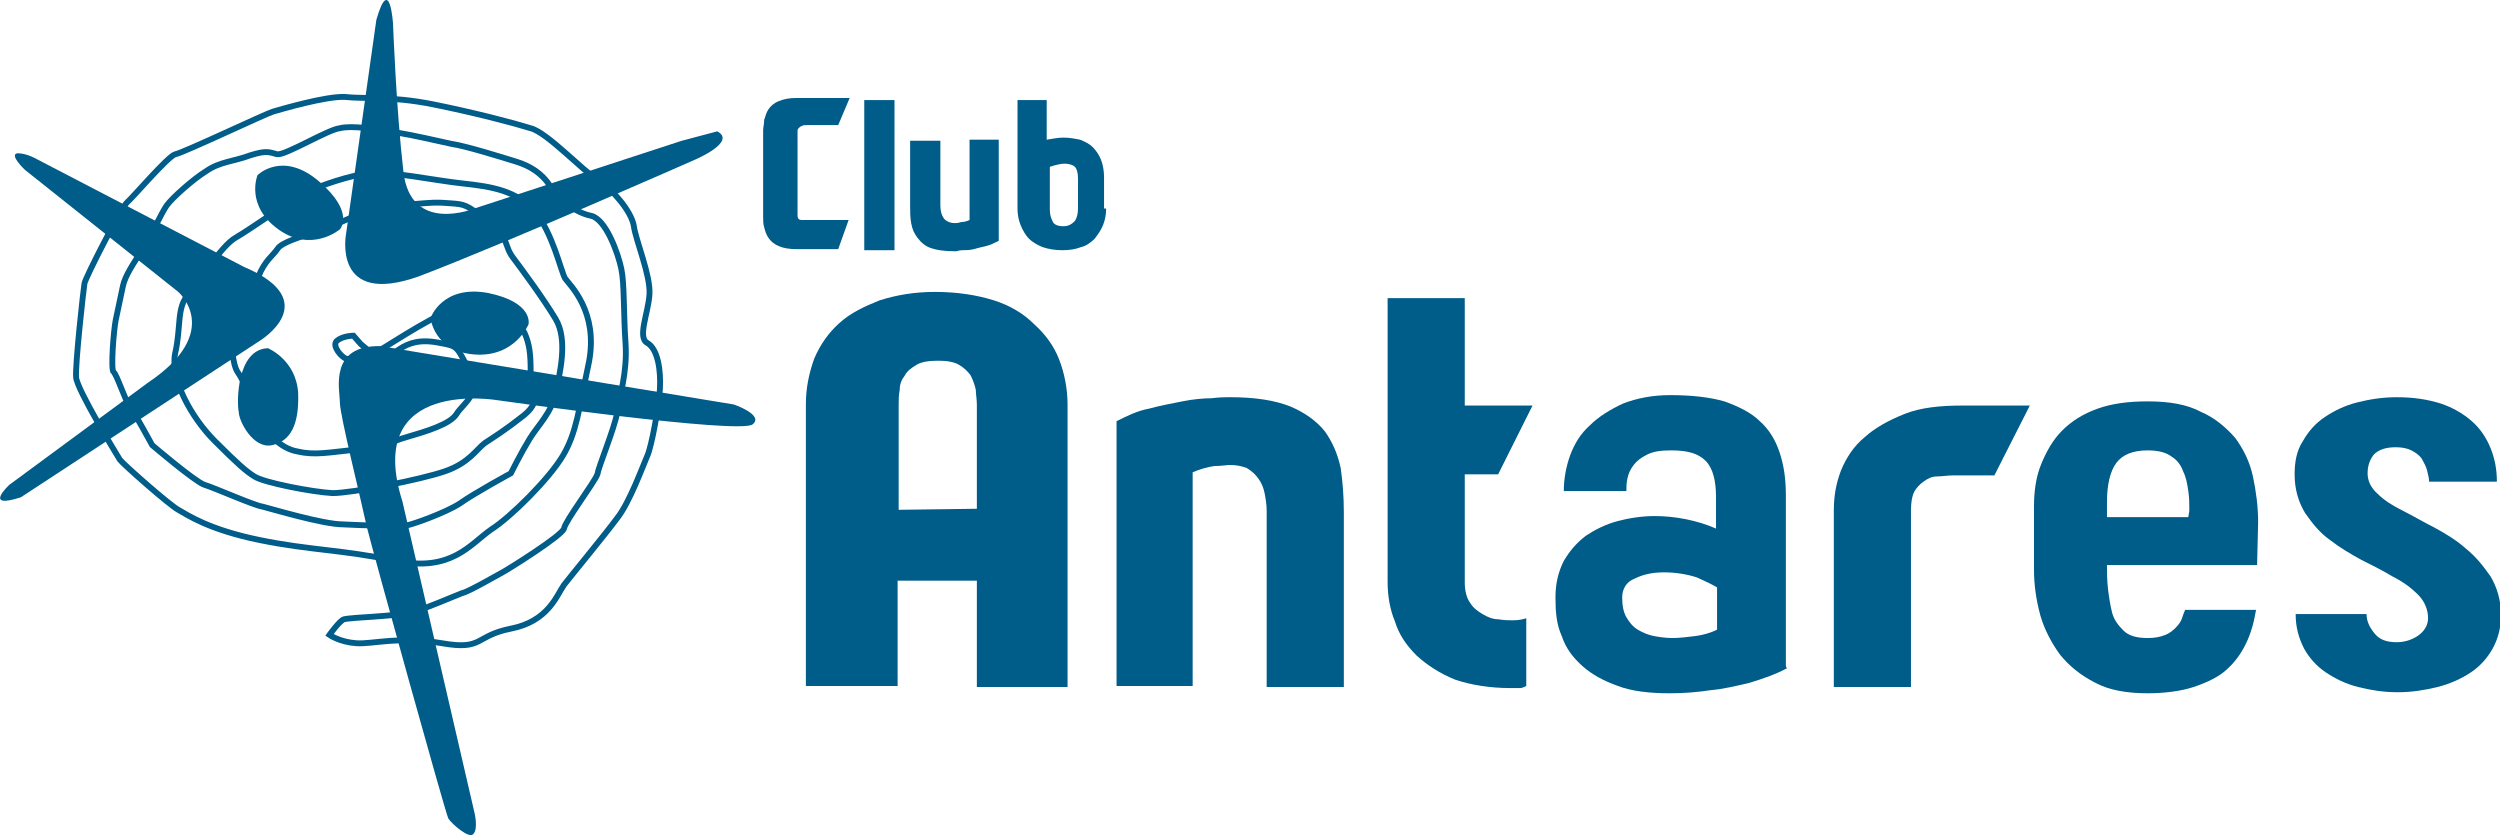
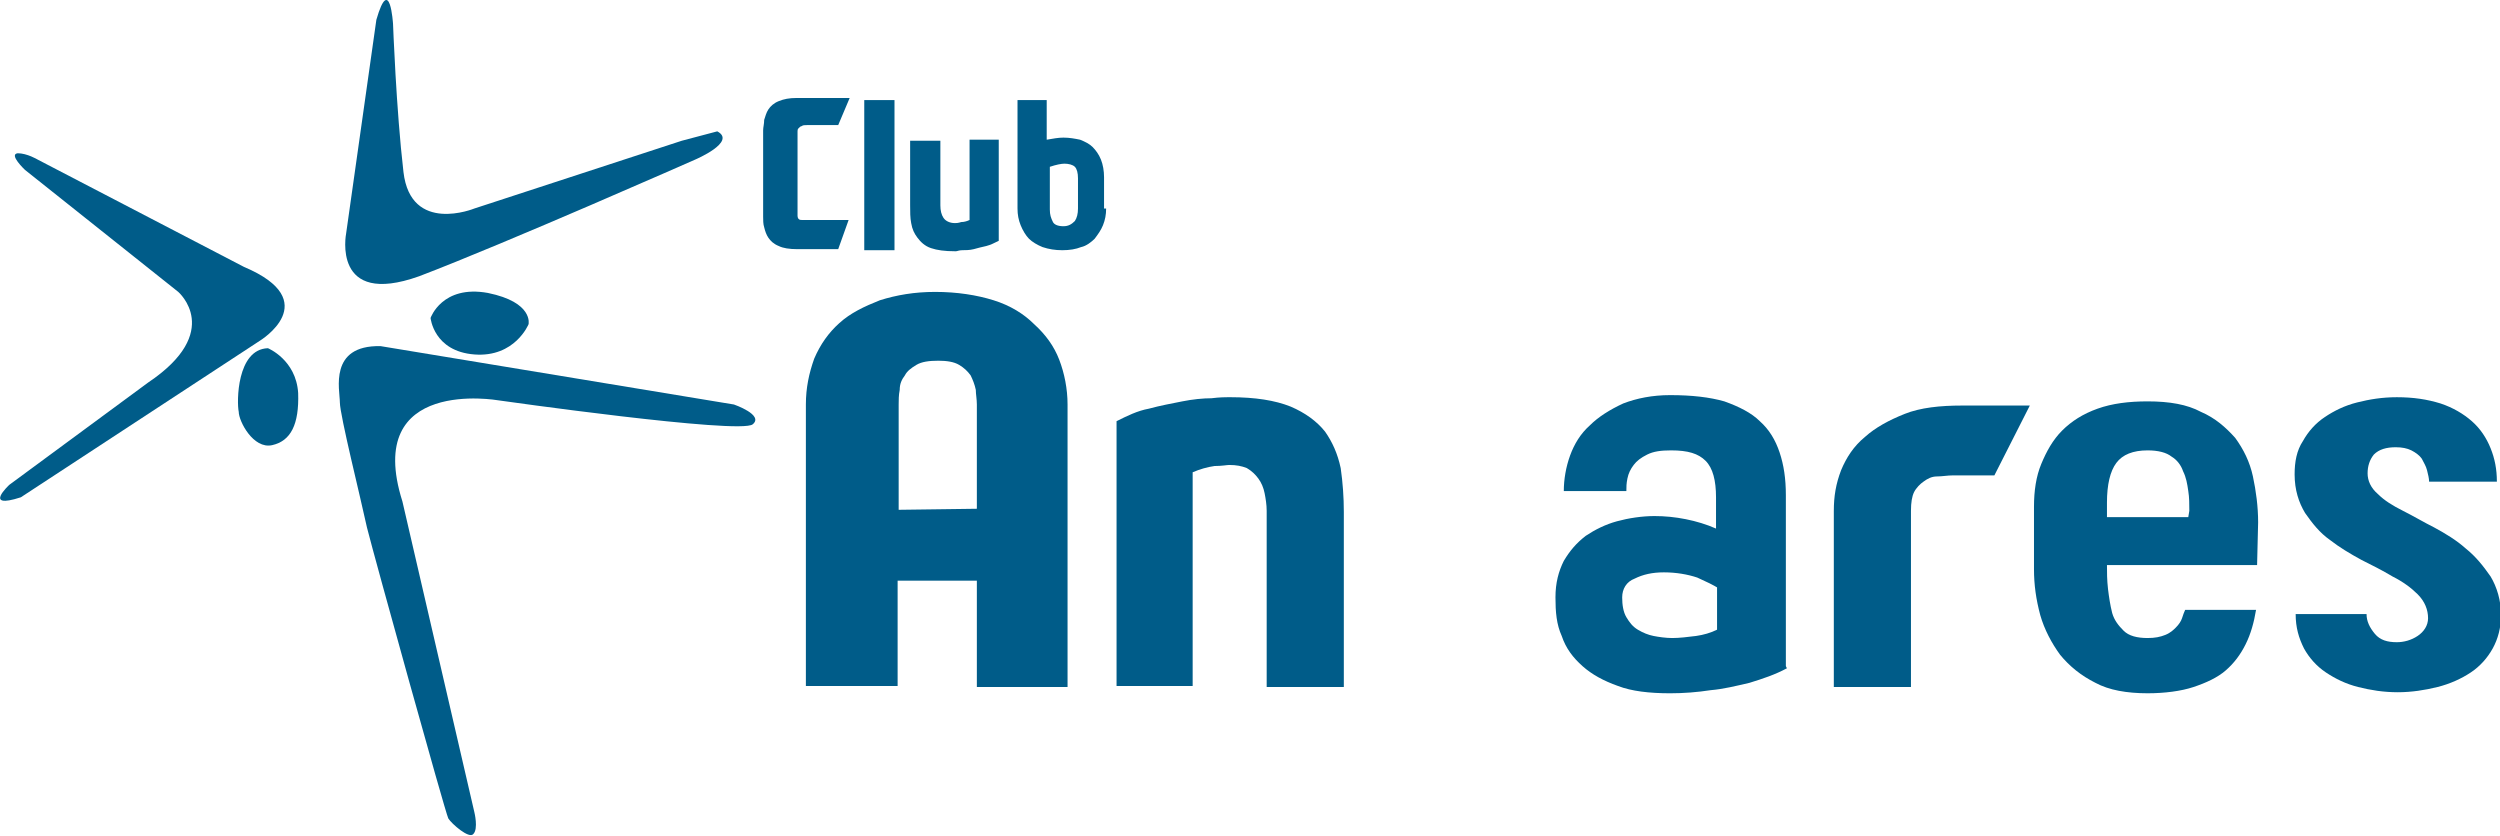
<svg xmlns="http://www.w3.org/2000/svg" version="1.1" id="Capa_1" x="0px" y="0px" viewBox="0 0 239.8 80.2" style="enable-background:new 0 0 239.8 80.2;" xml:space="preserve">
  <style type="text/css">
	.st0{fill:none;stroke:#005C89;stroke-width:0.563;stroke-miterlimit:10;}
	.st1{fill:#005C89;}
</style>
  <g id="XMLID_12_">
-     <path id="XMLID_11_" class="st0" d="M35.8,34c0,0,5.9-3.8,7-4c1.1-0.2,3.6,0.1,4.4,0.3c0.8,0.2,2.6,0.6,3.1,1.6   c0.5,1.1,0.6,2.1,0.6,3.7s1.3,2.6-0.6,4.2c-1.9,1.5-2.9,2.1-3.8,2.7c-0.8,0.6-1.5,1.9-3.8,2.7c-2.3,0.8-8.9,2.1-10.8,2.1   c-1.9-0.1-6.6-1-7.5-1.6c-0.8-0.5-1.6-1.2-3.8-3.4s-4.3-5.9-3.8-8.4c0.6-2.6,0.1-4.4,1.3-5.7c1.2-1.4,3.1-4.6,4.5-5.4   c1.4-0.8,5.6-3.8,6.9-4.4c1.2-0.6,4.1-1.6,6-1.8c1.9-0.2,6.1,0.7,8.9,1c2.8,0.3,5.2,0.7,6.9,2.7c1.7,2,2.5,5.7,2.9,6.4   c0.5,0.7,3.2,3.2,2.3,8c-1,4.7-1.2,6.8-2.5,9s-5,5.9-6.9,7.1c-2,1.4-3.8,4.1-9.1,3c-5.3-1.1-8.2-1-13.1-2c-4.9-1-6.9-2.4-7.8-2.9   c-0.9-0.5-5.2-4.3-5.6-4.8c-0.3-0.5-4.1-6.7-4.2-7.9c-0.1-1.2,0.7-8.4,0.8-9c0.1-0.6,3.6-7.4,4.1-7.8c0.4-0.3,3.9-4.4,4.6-4.6   c0.7-0.1,8.7-3.9,9.4-4.1c0.7-0.2,5.1-1.5,6.9-1.4c1.8,0.2,4.4-0.1,8.4,0.7c4,0.8,7.8,1.8,9.4,2.3c1.6,0.4,5.1,4.2,6.5,5   c1.3,0.8,3.2,3,3.4,4.4c0.2,1.4,1.6,4.7,1.5,6.5c-0.1,1.8-1.2,4.2-0.2,4.7c1,0.6,1.3,2.6,1.2,4.4c-0.1,1.7-0.8,5.5-1.2,6.4   c-0.4,0.9-1.7,4.5-2.9,6c-1.1,1.5-4.4,5.5-5.1,6.4c-0.7,1-1.5,3.5-5.1,4.2c-3.5,0.7-2.6,2.1-6.6,1.4c-4.1-0.7-6.6,0.1-8.2,0   c-1.6-0.1-2.6-0.8-2.6-0.8s1-1.4,1.4-1.5c0.4-0.1,2.1-0.2,2.1-0.2s3.5-0.2,4.6-0.5c1-0.3,4.1-1.6,4.6-1.8c0.6-0.1,3.5-1.8,3.9-2   c0.4-0.2,5.7-3.5,5.9-4.2c0.1-0.7,2.9-4.4,3.2-5.2c0.1-0.7,1.6-4.3,1.9-5.9c0.2-1.6,1-3.8,0.8-6.7c-0.2-2.9-0.1-5.7-0.4-7.1   c-0.3-1.5-1.5-4.8-2.9-5.1c-1.5-0.3-3-1.5-3.9-2.8c-0.8-1.3-2-2-3.3-2.4s-4.8-1.5-6.2-1.7c-1.4-0.3-3.5-0.8-5.3-1.1   c-1.8-0.3-4.3-0.7-5.4-0.4c-1.1,0.1-5.2,2.6-6,2.5c-0.8-0.2-1-0.4-2.6,0.1c-1.6,0.6-2.9,0.6-4.2,1.5c-1.3,0.8-3.3,2.6-3.8,3.3   c-0.5,0.7-1.4,2.7-2.3,4.2c-1,1.5-1.7,2.6-1.9,3.5c-0.2,1-0.5,2.3-0.7,3.3c-0.2,1-0.5,4.8-0.2,5c0.3,0.2,1.1,2.7,1.5,3.2   c0.4,0.5,2.2,3.8,2.2,3.8s4.1,3.5,5,3.8c1,0.3,4.8,2,5.6,2.1c0.8,0.2,5.8,1.7,7.7,1.7c1.8,0.1,5.6,0.2,6.1,0.1   c0.6-0.1,3.7-1.2,5.1-2.1c1.4-1,4.9-2.9,4.9-2.9s1-2,1.8-3.3c0.8-1.3,2.1-2.5,2.5-4.4c0.4-1.9,1.2-5.1,0-7.1s-3.2-4.7-4.1-5.9   c-0.9-1.2-0.3-1.9-2.4-3.5c-2.1-1.6-2.2-1.6-3.6-1.7c-1.4-0.1-1.4-0.1-3.8,0.1c-2.4,0.3-4.4,0.7-6,1.4c-1.5,0.7-3.2,1.1-3.8,1.4   c-0.5,0.3-2.6,0.8-3,1.5c-0.4,0.6-1.2,1.1-1.8,2.6c-0.6,1.5-2,2.1-2.4,4s-0.1,4.5,0.4,5.2c0.5,0.7,1.3,2.5,1.9,4.1   c0.6,1.5,2.1,3.2,3.8,3.5c1.7,0.4,3,0.1,5.9-0.2s2.9-0.7,4.7-1.2c1.7-0.5,4.1-1.2,4.7-2.2s2.5-2,1.2-4.2c-1.2-2.2-1-2.3-2.8-2.6   c-1.9-0.4-3,0-3.9,0.6c-1,0.6-1.4,1.5-2.5,1.4c-1.1-0.1-2.2-0.4-2.6-0.5c-0.4-0.1-1.4-1.2-0.9-1.7c0.6-0.5,1.6-0.5,1.6-0.5l0.7,0.8   L35.8,34z" />
    <g id="XMLID_4_">
      <path id="XMLID_10_" class="st1" d="M36.5,33.2l33.9,5.6c0,0,2.9,1,1.8,1.9c-1.2,1-24.4-2.3-24.4-2.3s-13-2.3-9.2,9.7l6.9,29.8    c0,0,0.4,1.6-0.1,2.1c-0.4,0.5-2.1-1-2.4-1.5c-0.3-0.6-7.1-25.1-7.8-27.9c-0.6-2.8-2.6-10.8-2.6-12S31.5,33.1,36.5,33.2z" />
      <path id="XMLID_9_" class="st1" d="M2,47.7l22.9-15c0,0,6.3-3.8-1.5-7.1L3.6,15.3c0,0-1-0.6-1.9-0.6c-0.9,0.1,0.7,1.6,0.7,1.6    L17.1,28c0,0,4.4,3.8-2.9,8.7L0.9,46.5C0.9,46.5-1.7,48.9,2,47.7z" />
      <path id="XMLID_8_" class="st1" d="M25.7,33.4c0,0,2.7,1.1,2.9,4.3c0.1,3-0.7,4.6-2.5,5c-1.8,0.4-3.2-2.3-3.2-3.2    C22.7,38.6,22.7,33.5,25.7,33.4z" />
      <path id="XMLID_7_" class="st1" d="M36.1,1.9l-2.9,20.5c0,0-1.4,7.1,7,4.1c8.4-3.2,26.5-11.2,26.5-11.2s4-1.7,2.1-2.7l-3.4,0.9    L45.5,20c0,0-6.1,2.5-6.8-3.5s-1-14.2-1-14.2S37.4-2.6,36.1,1.9z" />
-       <path id="XMLID_6_" class="st1" d="M24.7,16.8c0,0-1.2,2.9,2,5.2s5.9,0,5.9,0s1.5-1.6-2-4.6S24.7,16.8,24.7,16.8z" />
      <path id="XMLID_5_" class="st1" d="M41.3,30.5c0,0,0.3,3.2,4.2,3.5s5.2-2.9,5.2-2.9s0.5-2.1-3.9-3C42.4,27.3,41.3,30.5,41.3,30.5z    " />
    </g>
    <g>
      <path class="st1" d="M80.4,23.9h-1.4h-2.3h-0.2c-0.8,0-1.4-0.1-1.8-0.3c-0.5-0.2-0.8-0.5-1-0.8c-0.2-0.3-0.3-0.6-0.4-1    c-0.1-0.3-0.1-0.7-0.1-1v-2.8v-2.8v-2.7c0-0.3,0.1-0.6,0.1-1c0.1-0.3,0.2-0.7,0.4-1c0.2-0.3,0.5-0.6,1-0.8c0.5-0.2,1-0.3,1.7-0.3    h5.1l-1.1,2.6h-3c-0.2,0-0.4,0-0.5,0.1c-0.1,0-0.2,0.1-0.3,0.2c-0.1,0.1-0.1,0.2-0.1,0.3s0,0.3,0,0.6v6.9c0,0.3,0,0.5,0,0.6    c0,0.2,0.1,0.3,0.1,0.3c0.1,0.1,0.2,0.1,0.3,0.1s0.3,0,0.6,0h3.9L80.4,23.9z" />
      <path class="st1" d="M82.9,9.6h2.9v14.4h-2.9V9.6z" />
      <path class="st1" d="M95.8,13.5v7.7c0,0.3,0,0.5,0,0.7v1.2c-0.4,0.2-0.8,0.4-1.2,0.5c-0.5,0.1-0.8,0.2-1.2,0.3    C93,24,92.6,24,92.3,24c-0.3,0-0.5,0.1-0.6,0.1h-0.1c-1,0-1.7-0.1-2.3-0.3c-0.6-0.2-1-0.6-1.3-1c-0.3-0.4-0.5-0.8-0.6-1.4    c-0.1-0.5-0.1-1.1-0.1-1.7v-6.2h2.9v6.2c0,0.5,0.1,0.9,0.3,1.2c0.2,0.3,0.6,0.5,1.1,0.5c0.1,0,0.3,0,0.6-0.1    c0.3,0,0.6-0.1,0.8-0.2v-7.7H95.8z" />
      <path class="st1" d="M106.1,20c0,0.6-0.1,1.1-0.3,1.6c-0.2,0.5-0.5,0.9-0.8,1.3c-0.3,0.3-0.8,0.7-1.3,0.8    c-0.5,0.2-1.1,0.3-1.8,0.3c-0.7,0-1.3-0.1-1.9-0.3c-0.5-0.2-1-0.5-1.3-0.8s-0.6-0.8-0.8-1.3c-0.2-0.5-0.3-1-0.3-1.6V9.6h2.8v3.8    c0.6-0.1,1.1-0.2,1.6-0.2c0.6,0,1.1,0.1,1.6,0.2c0.5,0.2,0.9,0.4,1.2,0.7c0.3,0.3,0.6,0.7,0.8,1.2c0.2,0.5,0.3,1.1,0.3,1.7V20    H106.1z M102,21.7c0.5,0,0.8-0.2,1.1-0.5c0.2-0.3,0.3-0.7,0.3-1.2v-2.9c0-0.5-0.1-0.9-0.3-1.1c-0.2-0.2-0.6-0.3-1-0.3    c-0.3,0-0.8,0.1-1.4,0.3v4.1c0,0.5,0.1,0.8,0.3,1.2C101.1,21.5,101.4,21.7,102,21.7z" />
    </g>
    <g>
      <path class="st1" d="M93.7,65.9V55.7h-7.6v10.1h-8.8V38.8c0-1.6,0.3-3,0.8-4.4c0.6-1.4,1.4-2.5,2.4-3.4c1.1-1,2.4-1.6,3.9-2.2    c1.6-0.5,3.3-0.8,5.3-0.8c2.1,0,4,0.3,5.6,0.8c1.6,0.5,2.9,1.3,3.9,2.3c1.1,1,1.9,2.1,2.4,3.4c0.5,1.3,0.8,2.8,0.8,4.3v27.1    L93.7,65.9L93.7,65.9z M93.7,48.8v-10c0-0.5-0.1-1-0.1-1.4c-0.1-0.5-0.3-1-0.5-1.4c-0.3-0.4-0.6-0.7-1.1-1c-0.5-0.3-1.2-0.4-2-0.4    c-0.9,0-1.6,0.1-2.1,0.4c-0.5,0.3-0.9,0.6-1.1,1c-0.3,0.4-0.5,0.8-0.5,1.4c-0.1,0.5-0.1,1-0.1,1.4v10.1L93.7,48.8L93.7,48.8z" />
      <path class="st1" d="M123.8,39c1.4,0.6,2.5,1.4,3.3,2.4c0.7,1,1.2,2.1,1.5,3.5c0.2,1.4,0.3,2.8,0.3,4.2v16.8h-7.4V49    c0-0.6-0.1-1.2-0.2-1.7s-0.3-1-0.6-1.4c-0.3-0.4-0.6-0.7-1.1-1c-0.5-0.2-1-0.3-1.7-0.3c-0.2,0-0.7,0.1-1.4,0.1    c-0.7,0.1-1.4,0.3-2.1,0.6v20.5h-7.3V45.4v-1.9c0-0.5,0-1.1,0-1.6s0-1.1,0-1.5c1-0.5,2-1,3.1-1.2c1.1-0.3,2.2-0.5,3.2-0.7    c1-0.2,2-0.3,2.8-0.3c0.8-0.1,1.4-0.1,1.6-0.1h0.2C120.4,38.1,122.3,38.4,123.8,39z" />
-       <path class="st1" d="M140.5,45.5v10.4c0,0.8,0.2,1.5,0.5,1.9c0.3,0.5,0.7,0.8,1.2,1.1c0.5,0.3,1,0.5,1.5,0.5    c0.6,0.1,1,0.1,1.4,0.1c0.6,0,1-0.1,1.3-0.2v6.5c-0.2,0.1-0.4,0.2-0.6,0.2c-0.3,0-0.6,0-0.9,0c-2,0-3.8-0.3-5.3-0.8    c-1.5-0.6-2.7-1.4-3.7-2.3c-1-1-1.7-2-2.1-3.3c-0.5-1.2-0.7-2.5-0.7-3.8V28.6h7.4v10.3h6.5l-3.3,6.6H140.5z" />
      <path class="st1" d="M171.4,64.1c-1.1,0.6-2.3,1-3.6,1.4c-1.3,0.3-2.5,0.6-3.7,0.7c-1.3,0.2-2.6,0.3-3.9,0.3c-2,0-3.7-0.2-5-0.7    c-1.4-0.5-2.5-1.1-3.4-1.9c-0.9-0.8-1.6-1.7-2-2.9c-0.5-1.1-0.6-2.3-0.6-3.7c0-1.4,0.3-2.5,0.8-3.5c0.6-1,1.2-1.7,2.1-2.4    c0.9-0.6,1.9-1.1,3-1.4s2.4-0.5,3.6-0.5c1,0,2,0.1,3,0.3c1,0.2,2,0.5,2.9,0.9v-3c0-1.6-0.3-2.8-1-3.5s-1.7-1-3.3-1    c-1,0-1.7,0.1-2.3,0.4c-0.6,0.3-1,0.6-1.3,1c-0.3,0.4-0.5,0.8-0.6,1.3s-0.1,0.8-0.1,1.2H150c0-1.1,0.2-2.3,0.6-3.4    c0.4-1.1,1-2.1,1.9-2.9c0.8-0.8,1.9-1.5,3.2-2.1c1.3-0.5,2.8-0.8,4.5-0.8c2.1,0,3.8,0.2,5.2,0.6c1.4,0.5,2.6,1.1,3.4,1.9    c0.9,0.8,1.5,1.8,1.9,3c0.4,1.2,0.6,2.5,0.6,4.1v16.4L171.4,64.1L171.4,64.1z M164.8,56.4c-0.5-0.3-1.1-0.6-2-1    c-0.9-0.3-2-0.5-3.2-0.5c-1.1,0-2,0.2-2.8,0.6c-0.8,0.3-1.2,1-1.2,1.8c0,0.7,0.1,1.4,0.4,1.9c0.3,0.5,0.6,0.9,1.1,1.2    s1,0.5,1.5,0.6s1.2,0.2,1.8,0.2c0.7,0,1.5-0.1,2.3-0.2c0.7-0.1,1.4-0.3,2-0.6v-4.1H164.8z" />
      <path class="st1" d="M194.7,38.9l-3.4,6.7h-4c-0.5,0-1,0.1-1.5,0.1s-0.9,0.2-1.3,0.5c-0.3,0.2-0.7,0.6-0.9,1s-0.3,1-0.3,1.8v16.9    h-7.4V49c0-1.4,0.2-2.6,0.7-3.9c0.5-1.2,1.2-2.3,2.3-3.2c1-0.9,2.3-1.6,3.8-2.2c1.5-0.6,3.4-0.8,5.5-0.8h0.4H194.7z" />
      <path class="st1" d="M216.5,54.2h-14.4c0,0.7,0,1.4,0.1,2.3c0.1,0.8,0.2,1.5,0.4,2.3c0.2,0.7,0.6,1.2,1.1,1.7    c0.5,0.5,1.3,0.7,2.3,0.7c0.7,0,1.2-0.1,1.7-0.3s0.8-0.5,1-0.7c0.3-0.3,0.5-0.6,0.6-0.9c0.1-0.3,0.2-0.6,0.3-0.8h6.8    c-0.2,1.2-0.5,2.3-1,3.3c-0.5,1-1.1,1.8-1.9,2.5c-0.8,0.7-1.9,1.2-3.1,1.6s-2.8,0.6-4.4,0.6c-2,0-3.7-0.3-5-1    c-1.4-0.7-2.5-1.6-3.4-2.7c-0.8-1.1-1.5-2.4-1.9-3.8c-0.4-1.5-0.6-2.9-0.6-4.4v-6c0-1.5,0.2-2.9,0.7-4.1c0.5-1.2,1.1-2.3,2-3.2    c0.9-0.9,2-1.6,3.4-2.1c1.4-0.5,3-0.7,4.8-0.7c2.1,0,3.8,0.3,5.1,1c1.4,0.6,2.4,1.5,3.3,2.5c0.8,1.1,1.4,2.3,1.7,3.7    c0.3,1.4,0.5,2.9,0.5,4.4L216.5,54.2L216.5,54.2z M210,49c0-0.6,0-1.3-0.1-1.9c-0.1-0.7-0.2-1.3-0.5-1.9c-0.2-0.6-0.6-1.1-1.1-1.4    c-0.5-0.4-1.3-0.6-2.3-0.6c-1.4,0-2.4,0.4-3,1.2c-0.6,0.8-0.9,2.1-0.9,3.8v1.4h7.8L210,49C210,49,210,49,210,49z" />
      <path class="st1" d="M227.1,45.4c0,0.7,0.3,1.4,1,2c0.6,0.6,1.4,1.1,2.4,1.6c1,0.5,2,1.1,3,1.6c1.1,0.6,2.1,1.2,3,2    c1,0.8,1.7,1.7,2.4,2.7c0.6,1,1,2.3,1,3.7c0,1.2-0.3,2.3-0.8,3.2c-0.5,0.9-1.2,1.7-2.1,2.3c-0.9,0.6-2,1.1-3.2,1.4    c-1.2,0.3-2.5,0.5-3.8,0.5c-1.4,0-2.6-0.2-3.8-0.5c-1.2-0.3-2.2-0.8-3.1-1.4c-0.9-0.6-1.6-1.4-2.1-2.3c-0.5-1-0.8-2-0.8-3.3h6.8    c0,0.7,0.3,1.3,0.8,1.9c0.5,0.6,1.2,0.8,2.1,0.8c0.7,0,1.4-0.2,2-0.6c0.6-0.4,1-1,1-1.7c0-0.8-0.3-1.6-1-2.3    c-0.6-0.6-1.4-1.2-2.4-1.7c-1-0.6-2-1.1-3-1.6c-1.1-0.6-2.1-1.2-3-1.9c-1-0.7-1.7-1.6-2.4-2.6c-0.6-1-1-2.2-1-3.7    c0-1.2,0.2-2.3,0.8-3.2c0.5-0.9,1.2-1.7,2.1-2.3c0.9-0.6,1.9-1.1,3.1-1.4c1.2-0.3,2.4-0.5,3.8-0.5c1.6,0,2.9,0.2,4.2,0.6    c1.2,0.4,2.2,1,3,1.7c0.8,0.7,1.4,1.6,1.8,2.6c0.4,1,0.6,2,0.6,3.2H233c0-0.3-0.1-0.7-0.2-1.1c-0.1-0.4-0.3-0.7-0.5-1.1    c-0.2-0.3-0.6-0.6-1-0.8c-0.4-0.2-0.9-0.3-1.5-0.3c-0.9,0-1.6,0.2-2.1,0.7C227.3,44.1,227.1,44.7,227.1,45.4z" />
    </g>
  </g>
</svg>